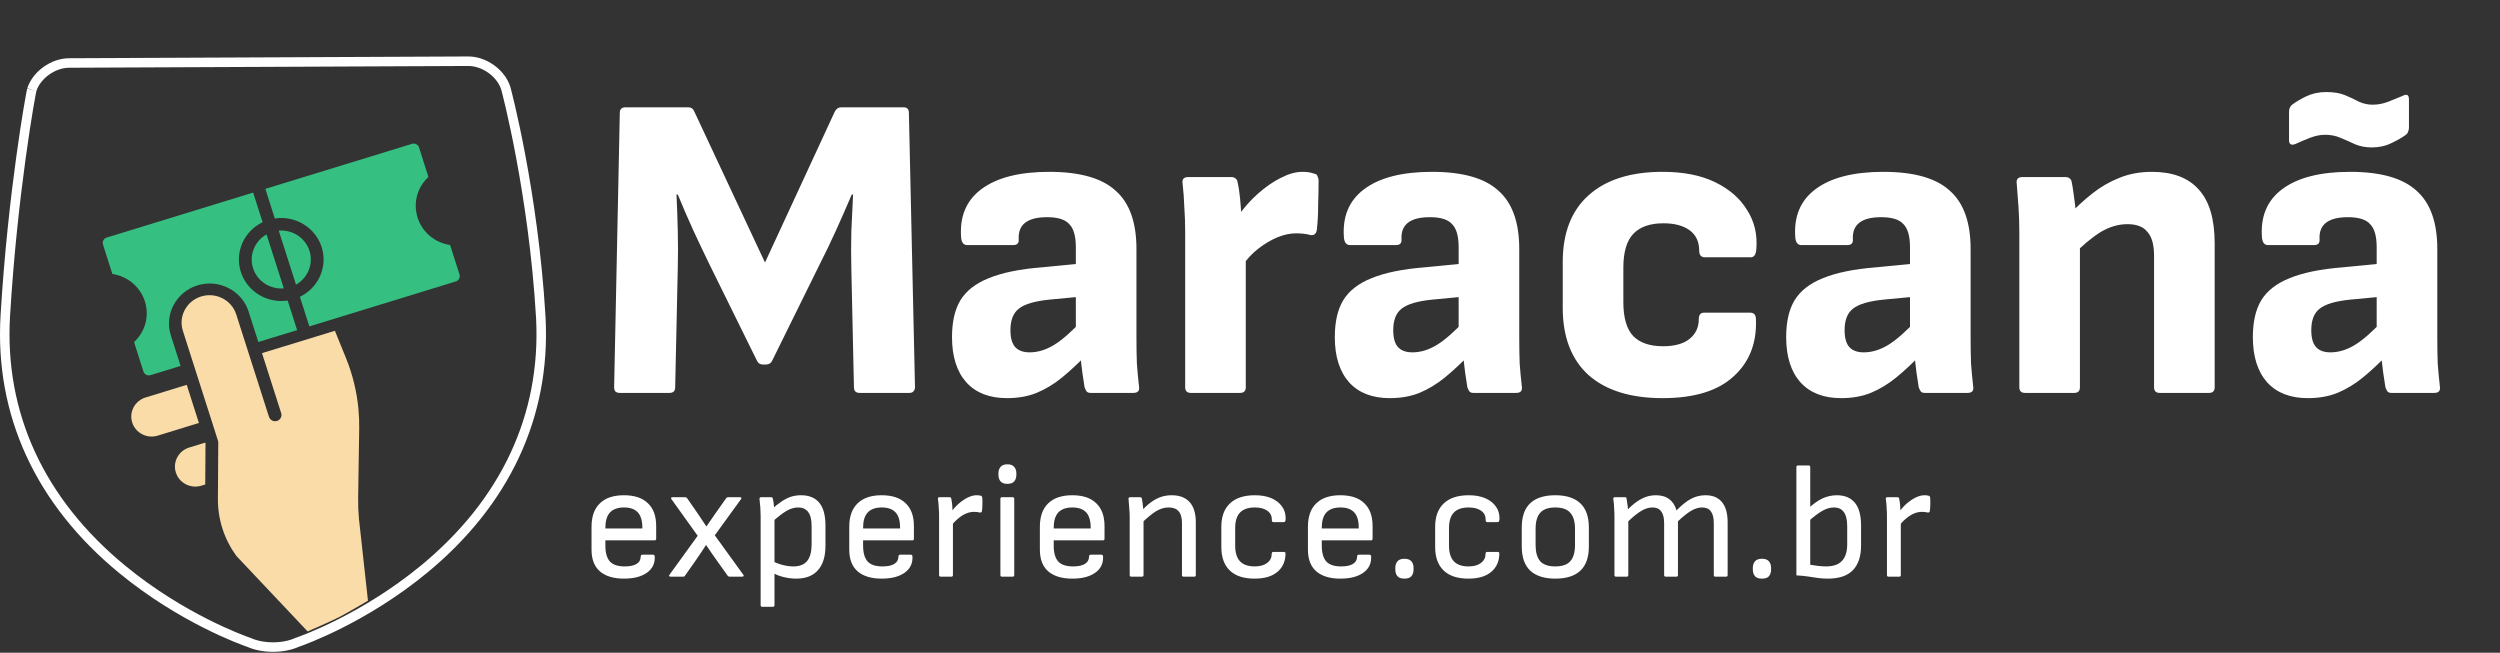
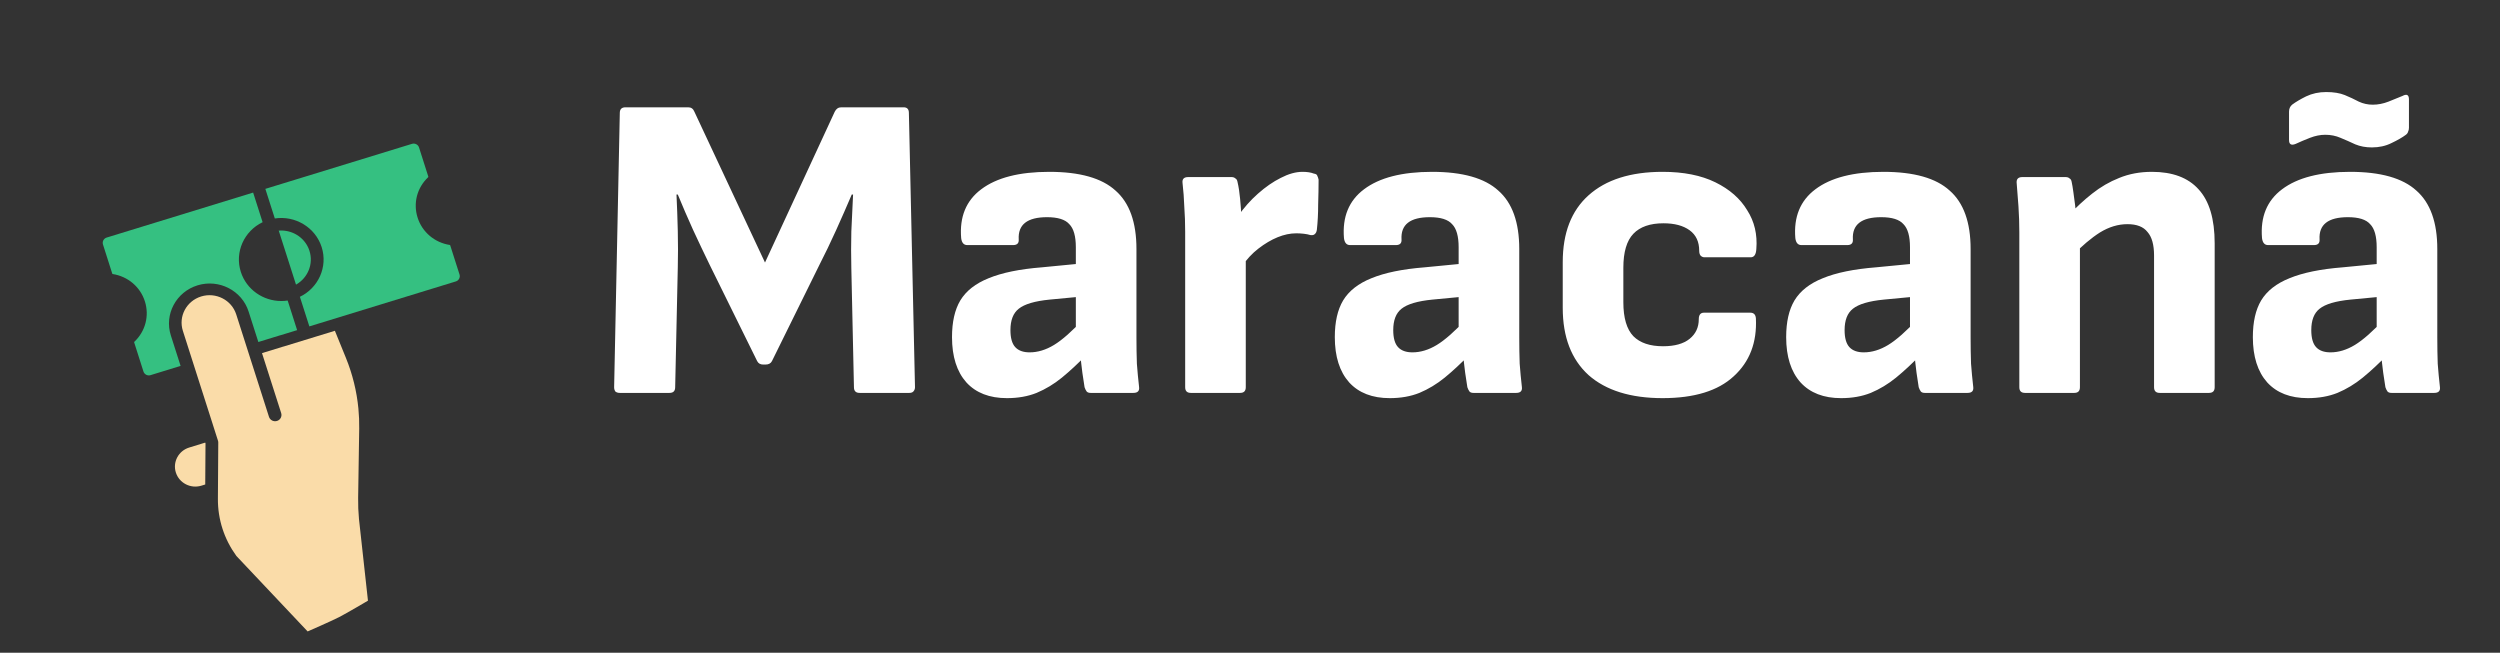
<svg xmlns="http://www.w3.org/2000/svg" width="1578" height="412" viewBox="0 0 1578 412" fill="none">
  <rect x="0" y="0" width="1578" height="412" fill="#333333" stroke="none" />
  <path d="M391.218 248C390.117 248 389.2 247.725 388.466 247.174C387.916 246.44 387.64 245.523 387.64 244.422L391.218 71.309C391.218 68.924 392.411 67.731 394.796 67.731H434.428C436.263 67.731 437.547 68.648 438.281 70.483L482.866 165.709L526.902 70.483C527.819 68.648 529.195 67.731 531.03 67.731H570.386C572.588 67.731 573.689 68.924 573.689 71.309L577.542 244.422C577.542 245.523 577.175 246.44 576.441 247.174C575.891 247.725 575.065 248 573.964 248H542.589C540.204 248 539.011 246.807 539.011 244.422L537.36 169.287C537.177 161.764 537.177 154.058 537.36 146.169C537.727 138.095 538.094 130.298 538.461 122.775H537.635C534.516 130.114 531.213 137.637 527.727 145.343C524.241 153.049 520.663 160.48 516.994 167.636L487.27 227.909C486.536 229.377 485.16 230.111 483.142 230.111H481.766C479.931 230.111 478.646 229.377 477.912 227.909L447.913 167.085C444.427 159.93 440.941 152.59 437.455 145.068C433.969 137.362 430.758 129.931 427.822 122.775H426.997C427.364 130.298 427.639 138.004 427.822 145.893C428.006 153.783 428.006 161.397 427.822 168.737L426.171 244.422C426.171 246.807 424.978 248 422.593 248H391.218ZM688.428 248C687.327 248 686.501 247.725 685.951 247.174C685.4 246.44 684.942 245.523 684.575 244.422C684.208 242.404 683.749 239.376 683.199 235.34C682.648 231.12 682.189 226.992 681.823 222.955L679.07 211.396V156.077C679.07 149.104 677.694 144.242 674.942 141.49C672.373 138.554 667.695 137.086 660.906 137.086C648.429 137.086 642.466 141.765 643.017 151.123C643.2 153.508 642.007 154.7 639.439 154.7H610.541C608.339 154.7 607.054 153.233 606.687 150.297C605.587 136.903 609.807 126.628 619.348 119.472C629.072 112.133 643.383 108.463 662.282 108.463C681.547 108.463 695.492 112.408 704.115 120.298C712.922 128.004 717.326 140.297 717.326 157.177V213.047C717.326 218.918 717.418 224.423 717.601 229.56C717.968 234.514 718.427 239.376 718.977 244.147C719.344 246.716 718.152 248 715.399 248H688.428ZM635.586 251.303C624.577 251.303 616.045 248 609.99 241.395C603.935 234.606 600.908 225.065 600.908 212.772C600.908 203.231 602.651 195.525 606.137 189.653C609.807 183.599 615.77 178.92 624.026 175.617C632.466 172.131 643.659 169.838 657.603 168.737L683.199 166.26L682.923 187.176L662.557 189.103C653.2 190.02 646.686 191.947 643.017 194.883C639.53 197.635 637.787 202.13 637.787 208.368C637.787 213.322 638.796 216.9 640.815 219.102C642.833 221.304 645.86 222.405 649.897 222.405C655.034 222.405 660.172 220.845 665.309 217.726C670.447 214.607 676.685 209.102 684.024 201.213L685.676 224.056C680.538 229.377 675.401 234.147 670.263 238.367C665.309 242.404 659.988 245.615 654.301 248C648.796 250.202 642.558 251.303 635.586 251.303ZM751.657 248C749.272 248 748.08 246.807 748.08 244.422V146.444C748.08 140.756 747.896 135.435 747.529 130.481C747.346 125.344 746.979 120.39 746.428 115.619C746.061 113.05 747.254 111.766 750.006 111.766H777.253C778.354 111.766 779.179 112.041 779.73 112.592C780.464 112.959 780.923 113.693 781.106 114.794C781.84 117.913 782.39 121.491 782.757 125.527C783.124 129.564 783.4 133.325 783.583 136.811L786.335 153.6V244.422C786.335 246.807 785.143 248 782.757 248H751.657ZM783.583 168.461L781.381 136.536C785.051 131.215 789.271 126.444 794.041 122.224C798.812 118.004 803.582 114.702 808.353 112.317C813.307 109.748 817.894 108.463 822.114 108.463C825.049 108.463 827.435 108.83 829.27 109.564C830.554 109.748 831.288 110.207 831.471 110.94C831.838 111.674 832.113 112.5 832.297 113.417C832.297 118.188 832.205 123.417 832.022 129.105C832.022 134.793 831.747 140.114 831.196 145.068C831.013 146.352 830.554 147.269 829.82 147.82C829.27 148.37 828.352 148.554 827.068 148.37C825.967 148.003 824.591 147.728 822.939 147.545C821.288 147.361 819.729 147.269 818.261 147.269C814.408 147.269 810.463 148.095 806.426 149.746C802.39 151.398 798.353 153.783 794.317 156.902C790.463 159.838 786.886 163.691 783.583 168.461ZM930.052 248C928.951 248 928.125 247.725 927.575 247.174C927.024 246.44 926.565 245.523 926.199 244.422C925.832 242.404 925.373 239.376 924.822 235.34C924.272 231.12 923.813 226.992 923.446 222.955L920.694 211.396V156.077C920.694 149.104 919.318 144.242 916.566 141.49C913.997 138.554 909.318 137.086 902.53 137.086C890.053 137.086 884.09 141.765 884.64 151.123C884.824 153.508 883.631 154.7 881.062 154.7H852.164C849.963 154.7 848.678 153.233 848.311 150.297C847.21 136.903 851.43 126.628 860.971 119.472C870.696 112.133 885.007 108.463 903.906 108.463C923.171 108.463 937.116 112.408 945.739 120.298C954.546 128.004 958.95 140.297 958.95 157.177V213.047C958.95 218.918 959.041 224.423 959.225 229.56C959.592 234.514 960.051 239.376 960.601 244.147C960.968 246.716 959.775 248 957.023 248H930.052ZM877.209 251.303C866.201 251.303 857.669 248 851.614 241.395C845.559 234.606 842.532 225.065 842.532 212.772C842.532 203.231 844.275 195.525 847.761 189.653C851.43 183.599 857.394 178.92 865.65 175.617C874.09 172.131 885.282 169.838 899.227 168.737L924.822 166.26L924.547 187.176L904.181 189.103C894.823 190.02 888.31 191.947 884.64 194.883C881.154 197.635 879.411 202.13 879.411 208.368C879.411 213.322 880.42 216.9 882.439 219.102C884.457 221.304 887.484 222.405 891.521 222.405C896.658 222.405 901.796 220.845 906.933 217.726C912.071 214.607 918.309 209.102 925.648 201.213L927.299 224.056C922.162 229.377 917.025 234.147 911.887 238.367C906.933 242.404 901.612 245.615 895.924 248C890.42 250.202 884.182 251.303 877.209 251.303ZM1049.43 251.303C1029.24 251.303 1013.65 246.44 1002.64 236.716C991.813 226.808 986.401 212.68 986.401 194.332V165.434C986.401 147.086 991.813 133.05 1002.64 123.325C1013.65 113.417 1029.24 108.463 1049.43 108.463C1062.64 108.463 1073.74 110.665 1082.73 115.069C1091.72 119.472 1098.42 125.344 1102.82 132.683C1107.41 139.839 1109.33 148.003 1108.6 157.177C1108.41 160.664 1107.22 162.407 1105.02 162.407H1075.85C1074.93 162.407 1074.1 162.04 1073.37 161.306C1072.82 160.572 1072.54 159.563 1072.54 158.278C1072.54 152.59 1070.53 148.279 1066.49 145.343C1062.45 142.407 1056.95 140.939 1049.98 140.939C1041.54 140.939 1035.21 143.141 1030.99 147.545C1026.77 151.948 1024.66 159.104 1024.66 169.012V190.754C1024.66 200.662 1026.77 207.818 1030.99 212.221C1035.21 216.441 1041.44 218.551 1049.7 218.551C1057.04 218.551 1062.64 216.992 1066.49 213.873C1070.34 210.754 1072.27 206.625 1072.27 201.488C1072.27 198.736 1073.37 197.36 1075.57 197.36H1104.75C1106.95 197.36 1108.14 198.552 1108.32 200.937C1109.06 216.166 1104.38 228.368 1094.29 237.542C1084.38 246.716 1069.43 251.303 1049.43 251.303ZM1214.95 248C1213.85 248 1213.02 247.725 1212.47 247.174C1211.92 246.44 1211.46 245.523 1211.09 244.422C1210.73 242.404 1210.27 239.376 1209.72 235.34C1209.17 231.12 1208.71 226.992 1208.34 222.955L1205.59 211.396V156.077C1205.59 149.104 1204.21 144.242 1201.46 141.49C1198.89 138.554 1194.21 137.086 1187.43 137.086C1174.95 137.086 1168.99 141.765 1169.54 151.123C1169.72 153.508 1168.53 154.7 1165.96 154.7H1137.06C1134.86 154.7 1133.57 153.233 1133.21 150.297C1132.11 136.903 1136.33 126.628 1145.87 119.472C1155.59 112.133 1169.9 108.463 1188.8 108.463C1208.07 108.463 1222.01 112.408 1230.63 120.298C1239.44 128.004 1243.85 140.297 1243.85 157.177V213.047C1243.85 218.918 1243.94 224.423 1244.12 229.56C1244.49 234.514 1244.95 239.376 1245.5 244.147C1245.86 246.716 1244.67 248 1241.92 248H1214.95ZM1162.11 251.303C1151.1 251.303 1142.56 248 1136.51 241.395C1130.45 234.606 1127.43 225.065 1127.43 212.772C1127.43 203.231 1129.17 195.525 1132.66 189.653C1136.33 183.599 1142.29 178.92 1150.55 175.617C1158.99 172.131 1170.18 169.838 1184.12 168.737L1209.72 166.26L1209.44 187.176L1189.08 189.103C1179.72 190.02 1173.21 191.947 1169.54 194.883C1166.05 197.635 1164.31 202.13 1164.31 208.368C1164.31 213.322 1165.32 216.9 1167.33 219.102C1169.35 221.304 1172.38 222.405 1176.42 222.405C1181.55 222.405 1186.69 220.845 1191.83 217.726C1196.97 214.607 1203.2 209.102 1210.54 201.213L1212.2 224.056C1207.06 229.377 1201.92 234.147 1196.78 238.367C1191.83 242.404 1186.51 245.615 1180.82 248C1175.32 250.202 1169.08 251.303 1162.11 251.303ZM1363.22 248C1360.83 248 1359.64 246.807 1359.64 244.422V161.306C1359.64 154.517 1358.27 149.563 1355.51 146.444C1352.95 143.141 1348.73 141.49 1342.85 141.49C1336.98 141.49 1331.2 143.233 1325.51 146.719C1320.01 150.205 1314.14 155.159 1307.9 161.581L1305.7 135.985C1310.47 130.848 1315.42 126.261 1320.56 122.224C1325.88 118.004 1331.57 114.702 1337.62 112.317C1343.86 109.748 1350.74 108.463 1358.27 108.463C1371.29 108.463 1381.11 112.133 1387.71 119.472C1394.5 126.811 1397.9 138.187 1397.9 153.6V244.422C1397.9 246.807 1396.71 248 1394.32 248H1363.22ZM1278.18 248C1275.79 248 1274.6 246.807 1274.6 244.422V146.719C1274.6 141.215 1274.42 135.71 1274.05 130.206C1273.68 124.701 1273.31 119.931 1272.95 115.894C1272.58 113.142 1273.77 111.766 1276.53 111.766H1303.77C1304.87 111.766 1305.7 112.041 1306.25 112.592C1306.98 112.959 1307.44 113.693 1307.63 114.794C1307.99 116.445 1308.36 118.647 1308.73 121.399C1309.09 123.968 1309.46 126.72 1309.83 129.655C1310.19 132.591 1310.38 135.252 1310.38 137.637L1312.85 151.398V244.422C1312.85 246.807 1311.66 248 1309.28 248H1278.18ZM1509.52 248C1508.42 248 1507.59 247.725 1507.04 247.174C1506.49 246.44 1506.03 245.523 1505.67 244.422C1505.3 242.404 1504.84 239.376 1504.29 235.34C1503.74 231.12 1503.28 226.992 1502.91 222.955L1500.16 211.396V156.077C1500.16 149.104 1498.79 144.242 1496.03 141.49C1493.46 138.554 1488.79 137.086 1482 137.086C1469.52 137.086 1463.56 141.765 1464.11 151.123C1464.29 153.508 1463.1 154.7 1460.53 154.7H1431.63C1429.43 154.7 1428.15 153.233 1427.78 150.297C1426.68 136.903 1430.9 126.628 1440.44 119.472C1450.16 112.133 1464.47 108.463 1483.37 108.463C1502.64 108.463 1516.58 112.408 1525.21 120.298C1534.01 128.004 1538.42 140.297 1538.42 157.177V213.047C1538.42 218.918 1538.51 224.423 1538.69 229.56C1539.06 234.514 1539.52 239.376 1540.07 244.147C1540.44 246.716 1539.24 248 1536.49 248H1509.52ZM1456.68 251.303C1445.67 251.303 1437.14 248 1431.08 241.395C1425.03 234.606 1422 225.065 1422 212.772C1422 203.231 1423.74 195.525 1427.23 189.653C1430.9 183.599 1436.86 178.92 1445.12 175.617C1453.56 172.131 1464.75 169.838 1478.69 168.737L1504.29 166.26L1504.01 187.176L1483.65 189.103C1474.29 190.02 1467.78 191.947 1464.11 194.883C1460.62 197.635 1458.88 202.13 1458.88 208.368C1458.88 213.322 1459.89 216.9 1461.91 219.102C1463.92 221.304 1466.95 222.405 1470.99 222.405C1476.13 222.405 1481.26 220.845 1486.4 217.726C1491.54 214.607 1497.78 209.102 1505.12 201.213L1506.77 224.056C1501.63 229.377 1496.49 234.147 1491.35 238.367C1486.4 242.404 1481.08 245.615 1475.39 248C1469.89 250.202 1463.65 251.303 1456.68 251.303ZM1497.13 93.051C1493.28 93.051 1489.79 92.409 1486.68 91.125C1483.56 89.657 1480.44 88.281 1477.32 86.996C1474.38 85.712 1471.17 85.07 1467.69 85.07C1464.57 85.07 1461.36 85.712 1458.05 86.996C1454.75 88.281 1451.72 89.565 1448.97 90.849C1446.22 91.95 1444.84 91.125 1444.84 88.372V70.483C1444.84 68.648 1445.48 67.18 1446.77 66.08C1448.97 64.428 1451.91 62.685 1455.58 60.85C1459.43 59.016 1463.65 58.098 1468.24 58.098C1473.01 58.098 1476.95 58.74 1480.07 60.025C1483.19 61.309 1486.13 62.685 1488.88 64.153C1491.63 65.437 1494.57 66.08 1497.68 66.08C1500.99 66.08 1504.29 65.437 1507.59 64.153C1510.89 62.869 1513.83 61.676 1516.4 60.575C1519.15 59.107 1520.53 59.841 1520.53 62.777V80.666C1520.53 81.584 1520.34 82.409 1519.98 83.143C1519.79 83.877 1519.33 84.519 1518.6 85.07C1516.4 86.721 1513.37 88.464 1509.52 90.299C1505.85 92.134 1501.72 93.051 1497.13 93.051Z" fill="white" />
-   <path d="M393.831 365.234C387.252 365.234 382.18 363.692 378.616 360.608C375.121 357.524 373.374 352.966 373.374 346.935V332.543C373.374 326.033 375.121 321.098 378.616 317.74C382.112 314.313 387.183 312.6 393.831 312.6C400.479 312.6 405.516 314.279 408.942 317.637C412.438 320.927 414.185 325.724 414.185 332.029V340.048C414.185 340.733 413.843 341.076 413.157 341.076H382.112V344.365C382.112 348.957 383.071 352.315 384.99 354.44C386.909 356.496 390.027 357.524 394.345 357.524C397.566 357.524 400.033 357.01 401.746 355.982C403.528 354.885 404.419 353.309 404.419 351.253C404.419 350.499 404.796 350.122 405.55 350.122H412.232C412.78 350.122 413.123 350.43 413.26 351.047C413.534 355.433 411.924 358.894 408.428 361.43C404.933 363.966 400.067 365.234 393.831 365.234ZM382.112 333.571H405.447V332.954C405.447 328.637 404.488 325.45 402.569 323.394C400.65 321.338 397.771 320.31 393.934 320.31C389.959 320.31 386.977 321.372 384.99 323.497C383.071 325.621 382.112 328.808 382.112 333.057V333.571ZM423.21 364C422.799 364 422.525 363.863 422.388 363.589C422.25 363.315 422.319 363.041 422.593 362.766L440.378 338.197L423.827 315.067C423.553 314.725 423.484 314.45 423.621 314.245C423.758 313.971 424.032 313.834 424.444 313.834H432.462C433.01 313.834 433.421 314.039 433.696 314.45L440.892 324.833C441.714 325.998 442.536 327.232 443.359 328.534C444.25 329.836 445.072 331.07 445.826 332.235H445.929C446.82 330.933 447.745 329.596 448.704 328.226C449.664 326.855 450.589 325.519 451.48 324.216L458.368 314.45C458.642 314.039 459.053 313.834 459.601 313.834H467.106C467.517 313.834 467.791 313.971 467.928 314.245C468.065 314.45 467.996 314.725 467.722 315.067L451.172 337.889L469.162 362.766C469.436 363.041 469.504 363.315 469.367 363.589C469.23 363.863 468.956 364 468.545 364H460.526C459.978 364 459.567 363.794 459.293 363.383L452.405 353.72C451.309 352.144 450.178 350.533 449.013 348.888C447.916 347.244 446.82 345.633 445.723 344.057H445.62C444.592 345.633 443.53 347.244 442.434 348.888C441.337 350.533 440.24 352.144 439.144 353.72L432.359 363.383C432.222 363.657 432.051 363.829 431.845 363.897C431.64 363.966 431.4 364 431.126 364H423.21ZM502.629 365.234C500.025 365.234 497.318 364.891 494.508 364.206C491.698 363.52 489.437 362.595 487.723 361.43L487.415 354.028C489.402 355.125 491.595 355.982 493.994 356.598C496.393 357.215 498.654 357.524 500.779 357.524C504.754 357.524 507.667 356.359 509.517 354.028C511.367 351.698 512.293 348.203 512.293 343.543V332.235C512.293 328.123 511.573 325.107 510.134 323.188C508.695 321.269 506.57 320.31 503.76 320.31C501.361 320.31 498.929 321.03 496.461 322.469C494.063 323.839 490.876 326.307 486.901 329.87V321.646C489.231 319.522 491.39 317.809 493.377 316.506C495.433 315.136 497.421 314.142 499.34 313.525C501.327 312.908 503.417 312.6 505.611 312.6C510.682 312.6 514.52 314.176 517.124 317.329C519.728 320.481 521.031 325.279 521.031 331.721V344.571C521.031 351.219 519.454 356.324 516.302 359.888C513.149 363.452 508.592 365.234 502.629 365.234ZM481.144 383.018C480.459 383.018 480.116 382.675 480.116 381.99V325.45C480.116 323.874 480.048 322.126 479.911 320.207C479.773 318.288 479.602 316.575 479.397 315.067C479.328 314.245 479.671 313.834 480.425 313.834H486.695C487.381 313.834 487.758 314.176 487.826 314.862C487.963 315.341 488.1 316.027 488.237 316.918C488.374 317.809 488.477 318.699 488.546 319.59C488.614 320.413 488.614 320.995 488.546 321.338L488.854 326.478V381.99C488.854 382.675 488.511 383.018 487.826 383.018H481.144ZM556.508 365.234C549.929 365.234 544.857 363.692 541.293 360.608C537.798 357.524 536.051 352.966 536.051 346.935V332.543C536.051 326.033 537.798 321.098 541.293 317.74C544.789 314.313 549.86 312.6 556.508 312.6C563.156 312.6 568.193 314.279 571.619 317.637C575.115 320.927 576.862 325.724 576.862 332.029V340.048C576.862 340.733 576.52 341.076 575.834 341.076H544.789V344.365C544.789 348.957 545.748 352.315 547.667 354.44C549.586 356.496 552.704 357.524 557.022 357.524C560.243 357.524 562.71 357.01 564.423 355.982C566.205 354.885 567.096 353.309 567.096 351.253C567.096 350.499 567.473 350.122 568.227 350.122H574.909C575.457 350.122 575.8 350.43 575.937 351.047C576.211 355.433 574.601 358.894 571.105 361.43C567.61 363.966 562.744 365.234 556.508 365.234ZM544.789 333.571H568.124V332.954C568.124 328.637 567.165 325.45 565.246 323.394C563.327 321.338 560.448 320.31 556.611 320.31C552.636 320.31 549.654 321.372 547.667 323.497C545.748 325.621 544.789 328.808 544.789 333.057V333.571ZM593.778 364C593.093 364 592.75 363.657 592.75 362.972V326.067C592.75 324.148 592.682 322.297 592.545 320.516C592.476 318.665 592.305 316.815 592.031 314.964C591.894 314.211 592.236 313.834 593.059 313.834H599.33C599.672 313.834 599.912 313.902 600.049 314.039C600.255 314.176 600.392 314.416 600.46 314.759C600.735 316.061 600.94 317.569 601.077 319.282C601.214 320.927 601.283 322.332 601.283 323.497L601.488 328.945V362.972C601.488 363.657 601.146 364 600.46 364H593.778ZM600.358 332.029L600.152 323.6C601.591 321.475 603.236 319.59 605.086 317.946C607.005 316.301 608.924 314.999 610.843 314.039C612.831 313.08 614.647 312.6 616.292 312.6C617.525 312.6 618.45 312.703 619.067 312.908C619.41 312.977 619.615 313.114 619.684 313.32C619.821 313.457 619.924 313.662 619.992 313.936C620.129 315.376 620.164 316.849 620.095 318.357C620.095 319.865 619.992 321.304 619.787 322.674C619.718 323.017 619.547 323.257 619.273 323.394C619.067 323.531 618.793 323.565 618.45 323.497C617.902 323.36 617.32 323.257 616.703 323.188C616.086 323.12 615.435 323.086 614.75 323.086C613.036 323.086 611.323 323.463 609.61 324.216C607.896 324.97 606.251 326.033 604.675 327.403C603.099 328.705 601.66 330.247 600.358 332.029ZM632.477 364C631.792 364 631.449 363.657 631.449 362.972V314.862C631.449 314.176 631.792 313.834 632.477 313.834H639.159C639.844 313.834 640.187 314.176 640.187 314.862V362.972C640.187 363.657 639.844 364 639.159 364H632.477ZM635.869 305.404C633.882 305.404 632.443 304.89 631.552 303.862C630.661 302.765 630.215 301.395 630.215 299.75V298.722C630.215 297.077 630.661 295.741 631.552 294.713C632.443 293.616 633.882 293.068 635.869 293.068C637.857 293.068 639.296 293.616 640.187 294.713C641.078 295.741 641.523 297.077 641.523 298.722V299.75C641.523 301.395 641.078 302.765 640.187 303.862C639.296 304.89 637.857 305.404 635.869 305.404ZM676.82 365.234C670.241 365.234 665.169 363.692 661.606 360.608C658.11 357.524 656.363 352.966 656.363 346.935V332.543C656.363 326.033 658.11 321.098 661.606 317.74C665.101 314.313 670.172 312.6 676.82 312.6C683.468 312.6 688.505 314.279 691.932 317.637C695.427 320.927 697.174 325.724 697.174 332.029V340.048C697.174 340.733 696.832 341.076 696.146 341.076H665.101V344.365C665.101 348.957 666.06 352.315 667.979 354.44C669.898 356.496 673.016 357.524 677.334 357.524C680.555 357.524 683.022 357.01 684.736 355.982C686.517 354.885 687.408 353.309 687.408 351.253C687.408 350.499 687.785 350.122 688.539 350.122H695.221C695.769 350.122 696.112 350.43 696.249 351.047C696.523 355.433 694.913 358.894 691.418 361.43C687.922 363.966 683.056 365.234 676.82 365.234ZM665.101 333.571H688.436V332.954C688.436 328.637 687.477 325.45 685.558 323.394C683.639 321.338 680.761 320.31 676.923 320.31C672.948 320.31 669.967 321.372 667.979 323.497C666.06 325.621 665.101 328.808 665.101 333.057V333.571ZM747.089 364C746.404 364 746.061 363.657 746.061 362.972V330.179C746.061 326.752 745.342 324.251 743.903 322.674C742.532 321.098 740.442 320.31 737.632 320.31C734.959 320.31 732.32 321.098 729.716 322.674C727.112 324.251 723.857 326.958 719.95 330.796L720.053 322.88C722.383 320.413 724.576 318.425 726.632 316.918C728.757 315.41 730.847 314.313 732.903 313.628C735.027 312.943 737.255 312.6 739.585 312.6C744.519 312.6 748.289 314.039 750.893 316.918C753.497 319.796 754.799 324.079 754.799 329.768V362.972C754.799 363.657 754.457 364 753.771 364H747.089ZM714.091 364C713.405 364 713.063 363.657 713.063 362.972V326.375C713.063 324.593 712.96 322.606 712.754 320.413C712.617 318.151 712.48 316.404 712.343 315.17C712.206 314.279 712.549 313.834 713.371 313.834H719.642C719.984 313.834 720.224 313.902 720.361 314.039C720.567 314.176 720.704 314.45 720.773 314.862C720.91 315.41 721.047 316.267 721.184 317.432C721.321 318.597 721.458 319.83 721.595 321.132C721.732 322.366 721.801 323.428 721.801 324.319V326.992V362.972C721.801 363.657 721.458 364 720.773 364H714.091ZM791.876 365.234C785.022 365.234 779.814 363.52 776.25 360.094C772.686 356.667 770.904 351.733 770.904 345.29V332.543C770.904 326.101 772.721 321.167 776.353 317.74C779.985 314.313 785.228 312.6 792.081 312.6C796.125 312.6 799.586 313.217 802.464 314.45C805.342 315.684 807.57 317.397 809.146 319.59C810.722 321.715 811.51 324.251 811.51 327.198C811.51 328.774 811.168 329.562 810.482 329.562H803.698C803.423 329.562 803.184 329.425 802.978 329.151C802.841 328.877 802.772 328.465 802.772 327.917C802.772 325.519 801.813 323.668 799.894 322.366C797.975 320.995 795.371 320.31 792.081 320.31C787.901 320.31 784.782 321.372 782.726 323.497C780.67 325.621 779.642 328.911 779.642 333.366V344.468C779.642 348.854 780.67 352.144 782.726 354.337C784.782 356.461 787.866 357.524 791.978 357.524C795.268 357.524 797.872 356.804 799.791 355.365C801.71 353.926 802.67 352.144 802.67 350.019C802.67 348.923 802.978 348.374 803.595 348.374H810.38C811.065 348.374 811.408 348.683 811.408 349.3C811.408 354.165 809.729 358.038 806.37 360.916C803.012 363.794 798.181 365.234 791.876 365.234ZM846.022 365.234C839.443 365.234 834.372 363.692 830.808 360.608C827.313 357.524 825.565 352.966 825.565 346.935V332.543C825.565 326.033 827.313 321.098 830.808 317.74C834.303 314.313 839.375 312.6 846.022 312.6C852.67 312.6 857.707 314.279 861.134 317.637C864.629 320.927 866.377 325.724 866.377 332.029V340.048C866.377 340.733 866.034 341.076 865.349 341.076H834.303V344.365C834.303 348.957 835.263 352.315 837.181 354.44C839.1 356.496 842.219 357.524 846.536 357.524C849.757 357.524 852.225 357.01 853.938 355.982C855.72 354.885 856.611 353.309 856.611 351.253C856.611 350.499 856.988 350.122 857.742 350.122H864.424C864.972 350.122 865.314 350.43 865.452 351.047C865.726 355.433 864.115 358.894 860.62 361.43C857.125 363.966 852.259 365.234 846.022 365.234ZM834.303 333.571H857.639V332.954C857.639 328.637 856.679 325.45 854.76 323.394C852.841 321.338 849.963 320.31 846.125 320.31C842.15 320.31 839.169 321.372 837.181 323.497C835.263 325.621 834.303 328.808 834.303 333.057V333.571ZM886.48 365.234C884.424 365.234 882.95 364.72 882.059 363.692C881.168 362.595 880.723 361.19 880.723 359.477V358.449C880.723 356.735 881.168 355.365 882.059 354.337C882.95 353.24 884.424 352.692 886.48 352.692C888.536 352.692 890.009 353.24 890.9 354.337C891.791 355.365 892.237 356.735 892.237 358.449V359.477C892.237 361.19 891.791 362.595 890.9 363.692C890.009 364.72 888.536 365.234 886.48 365.234ZM926.845 365.234C919.991 365.234 914.783 363.52 911.219 360.094C907.655 356.667 905.874 351.733 905.874 345.29V332.543C905.874 326.101 907.69 321.167 911.322 317.74C914.954 314.313 920.197 312.6 927.05 312.6C931.094 312.6 934.555 313.217 937.433 314.45C940.312 315.684 942.539 317.397 944.115 319.59C945.691 321.715 946.48 324.251 946.48 327.198C946.48 328.774 946.137 329.562 945.452 329.562H938.667C938.393 329.562 938.153 329.425 937.947 329.151C937.81 328.877 937.742 328.465 937.742 327.917C937.742 325.519 936.782 323.668 934.863 322.366C932.944 320.995 930.34 320.31 927.05 320.31C922.87 320.31 919.752 321.372 917.696 323.497C915.64 325.621 914.612 328.911 914.612 333.366V344.468C914.612 348.854 915.64 352.144 917.696 354.337C919.752 356.461 922.836 357.524 926.948 357.524C930.237 357.524 932.841 356.804 934.76 355.365C936.679 353.926 937.639 352.144 937.639 350.019C937.639 348.923 937.947 348.374 938.564 348.374H945.349C946.034 348.374 946.377 348.683 946.377 349.3C946.377 354.165 944.698 358.038 941.34 360.916C937.981 363.794 933.15 365.234 926.845 365.234ZM981.711 365.234C974.789 365.234 969.512 363.555 965.88 360.196C962.316 356.838 960.534 351.733 960.534 344.879V332.954C960.534 326.101 962.316 320.995 965.88 317.637C969.444 314.279 974.721 312.6 981.711 312.6C988.633 312.6 993.876 314.279 997.44 317.637C1001.07 320.995 1002.89 326.101 1002.89 332.954V344.879C1002.89 351.733 1001.11 356.838 997.542 360.196C993.979 363.555 988.702 365.234 981.711 365.234ZM981.711 357.524C986.097 357.524 989.25 356.427 991.169 354.234C993.156 351.972 994.15 348.58 994.15 344.057V333.777C994.15 329.254 993.156 325.895 991.169 323.702C989.25 321.441 986.097 320.31 981.711 320.31C977.325 320.31 974.138 321.441 972.151 323.702C970.232 325.895 969.272 329.254 969.272 333.777V344.057C969.272 348.58 970.232 351.972 972.151 354.234C974.138 356.427 977.325 357.524 981.711 357.524ZM1020.07 364C1019.38 364 1019.04 363.657 1019.04 362.972V326.375C1019.04 324.525 1018.97 322.606 1018.84 320.618C1018.77 318.562 1018.6 316.712 1018.32 315.067C1018.18 314.245 1018.56 313.834 1019.45 313.834H1025.62C1025.96 313.834 1026.2 313.868 1026.34 313.936C1026.48 314.005 1026.58 314.211 1026.65 314.553C1026.79 315.581 1026.96 316.678 1027.16 317.843C1027.37 319.008 1027.5 320.207 1027.57 321.441C1030.66 318.357 1033.57 316.129 1036.31 314.759C1039.05 313.32 1042 312.6 1045.15 312.6C1048.65 312.6 1051.46 313.422 1053.58 315.067C1055.77 316.643 1057.32 319.008 1058.21 322.16C1061.5 318.802 1064.55 316.369 1067.36 314.862C1070.17 313.354 1073.22 312.6 1076.51 312.6C1081.1 312.6 1084.56 314.039 1086.89 316.918C1089.29 319.796 1090.49 324.045 1090.49 329.665V362.972C1090.49 363.657 1090.14 364 1089.46 364H1082.78C1082.09 364 1081.75 363.657 1081.75 362.972V330.179C1081.75 326.889 1081.13 324.422 1079.9 322.777C1078.73 321.132 1076.88 320.31 1074.35 320.31C1072.09 320.31 1069.76 321.03 1067.36 322.469C1065.03 323.839 1062.29 326.033 1059.13 329.048V362.972C1059.13 363.657 1058.79 364 1058.11 364H1051.42C1050.74 364 1050.4 363.657 1050.4 362.972V330.179C1050.4 326.889 1049.78 324.422 1048.54 322.777C1047.38 321.132 1045.53 320.31 1042.99 320.31C1040.73 320.31 1038.4 321.03 1036 322.469C1033.67 323.839 1030.93 326.033 1027.78 329.048V362.972C1027.78 363.657 1027.44 364 1026.75 364H1020.07ZM1112.15 365.234C1110.09 365.234 1108.62 364.72 1107.73 363.692C1106.84 362.595 1106.39 361.19 1106.39 359.477V358.449C1106.39 356.735 1106.84 355.365 1107.73 354.337C1108.62 353.24 1110.09 352.692 1112.15 352.692C1114.21 352.692 1115.68 353.24 1116.57 354.337C1117.46 355.365 1117.91 356.735 1117.91 358.449V359.477C1117.91 361.19 1117.46 362.595 1116.57 363.692C1115.68 364.72 1114.21 365.234 1112.15 365.234ZM1153.72 365.234C1151.53 365.234 1149.44 365.097 1147.45 364.822C1145.53 364.548 1143.48 364.24 1141.29 363.897C1139.16 363.555 1136.69 363.315 1133.88 363.178V294.816C1133.88 294.13 1134.23 293.788 1134.91 293.788H1141.59C1142.28 293.788 1142.62 294.13 1142.62 294.816V356.496C1144.2 356.77 1145.88 357.01 1147.66 357.215C1149.51 357.421 1151.12 357.524 1152.49 357.524C1157.15 357.524 1160.54 356.359 1162.67 354.028C1164.86 351.698 1165.96 348.203 1165.96 343.543V332.235C1165.96 328.123 1165.24 325.107 1163.8 323.188C1162.43 321.269 1160.34 320.31 1157.53 320.31C1155.13 320.31 1152.7 321.03 1150.23 322.469C1147.76 323.839 1144.58 326.272 1140.67 329.768L1141.08 321.235C1144.3 318.22 1147.35 316.027 1150.23 314.656C1153.18 313.285 1156.23 312.6 1159.38 312.6C1164.38 312.6 1168.18 314.176 1170.79 317.329C1173.39 320.481 1174.7 325.279 1174.7 331.721V344.365C1174.7 351.219 1172.95 356.427 1169.45 359.991C1166.03 363.486 1160.78 365.234 1153.72 365.234ZM1192.08 364C1191.4 364 1191.05 363.657 1191.05 362.972V326.067C1191.05 324.148 1190.99 322.297 1190.85 320.516C1190.78 318.665 1190.61 316.815 1190.33 314.964C1190.2 314.211 1190.54 313.834 1191.36 313.834H1197.63C1197.98 313.834 1198.22 313.902 1198.35 314.039C1198.56 314.176 1198.7 314.416 1198.76 314.759C1199.04 316.061 1199.24 317.569 1199.38 319.282C1199.52 320.927 1199.59 322.332 1199.59 323.497L1199.79 328.945V362.972C1199.79 363.657 1199.45 364 1198.76 364H1192.08ZM1198.66 332.029L1198.46 323.6C1199.9 321.475 1201.54 319.59 1203.39 317.946C1205.31 316.301 1207.23 314.999 1209.15 314.039C1211.13 313.08 1212.95 312.6 1214.6 312.6C1215.83 312.6 1216.75 312.703 1217.37 312.908C1217.71 312.977 1217.92 313.114 1217.99 313.32C1218.13 313.457 1218.23 313.662 1218.3 313.936C1218.43 315.376 1218.47 316.849 1218.4 318.357C1218.4 319.865 1218.3 321.304 1218.09 322.674C1218.02 323.017 1217.85 323.257 1217.58 323.394C1217.37 323.531 1217.1 323.565 1216.75 323.497C1216.21 323.36 1215.62 323.257 1215.01 323.188C1214.39 323.12 1213.74 323.086 1213.05 323.086C1211.34 323.086 1209.63 323.463 1207.91 324.216C1206.2 324.97 1204.56 326.033 1202.98 327.403C1201.4 328.705 1199.96 330.247 1198.66 332.029Z" fill="white" />
-   <path d="M341.276 199.205L341.394 201.19C344.431 262.414 318.992 317.072 267.415 359.445C229.9 390.262 191.851 403.977 187.432 405.503L187.309 405.545L187.19 405.598C183.195 407.378 177.932 408.43 172.304 408.43C166.692 408.42 161.431 407.376 157.439 405.598L157.32 405.545L157.197 405.503C152.777 403.977 114.719 390.262 77.215 359.446C25.09 316.604 -0.348 261.233 3.353 199.205C5.668 160.429 9.693 125.241 13.23 99.466C14.998 86.58 16.644 76.052 17.891 68.612C18.515 64.891 19.038 61.948 19.427 59.871C19.621 58.831 19.78 58.016 19.9 57.434C19.991 56.992 20.046 56.756 20.068 56.66C20.077 56.62 20.081 56.604 20.078 56.61C23.133 47.266 33.561 39.76 43.648 39.76L43.662 39.76L295.615 38.639C295.617 38.639 295.619 38.639 295.622 38.639C305.72 38.642 316.146 46.142 319.197 55.524L319.197 55.524C319.199 55.529 319.205 55.551 319.219 55.598C319.234 55.649 319.254 55.718 319.278 55.806C319.327 55.982 319.392 56.219 319.472 56.519C319.632 57.117 319.848 57.949 320.115 59.003C320.648 61.11 321.379 64.094 322.251 67.86C323.996 75.393 326.307 86.045 328.741 99.053C333.609 125.075 338.965 160.493 341.276 199.205Z" stroke="white" stroke-width="6" />
  <path d="M187.562 208.382L177.301 211.533C177.158 211.563 177.015 211.593 176.862 211.633L163.071 215.876L156.91 196.625C152.667 183.358 138.203 175.944 124.678 180.107C111.152 184.269 103.594 198.456 107.837 211.723L113.988 230.954L95.005 236.797C94.108 237.077 93.138 236.987 92.302 236.557C91.455 236.116 90.833 235.386 90.548 234.506L84.683 216.096C84.642 215.976 84.672 215.866 84.734 215.796C91.792 209.162 94.362 199.357 91.455 190.222C88.548 181.077 80.735 174.453 71.096 172.963C70.994 172.943 70.902 172.873 70.871 172.763L64.996 154.313C64.415 152.482 65.465 150.521 67.332 149.95L159.777 121.555L165.754 140.245C154.095 145.838 148.016 159.125 152.014 171.632C155.595 182.828 166.162 190.002 177.525 190.002C178.872 190.002 180.218 189.902 181.575 189.692L187.542 208.372L187.562 208.382Z" fill="#35C081" />
  <path d="M186.838 179.656L175.934 145.568C176.464 145.528 176.995 145.498 177.525 145.498C185.461 145.498 192.836 150.511 195.335 158.325C198.007 166.659 194.253 175.474 186.838 179.666V179.656Z" fill="#35C081" />
  <path d="M289.809 175.924C289.371 176.745 288.636 177.355 287.729 177.635L201.353 204.149L195.263 206.02L189.286 187.34C200.945 181.747 207.034 168.46 203.026 155.954C199.017 143.447 186.287 135.943 173.465 137.894L167.488 119.214L169.426 118.624L173.567 117.343L260.035 90.799C261.902 90.228 263.911 91.249 264.492 93.09L270.368 111.53C270.398 111.63 270.368 111.74 270.307 111.8C263.248 118.433 260.678 128.229 263.595 137.374C266.502 146.509 274.305 153.122 283.954 154.633C284.046 154.653 284.138 154.723 284.169 154.833L290.044 173.263C290.33 174.153 290.248 175.094 289.799 175.914L289.809 175.924Z" fill="#35C081" />
-   <path d="M179.137 182.028C170.62 182.748 162.398 177.615 159.736 169.281C157.063 160.946 160.817 152.132 168.233 147.939L179.137 182.028Z" fill="#35C081" />
  <path d="M232.239 379.153C232.239 379.153 218.53 387.247 214.072 389.518C209.013 392.1 194.182 398.563 194.182 398.563L149.199 350.918C141.488 340.322 137.448 327.835 137.54 314.808L137.581 308.745V308.645L137.775 279.369C137.775 278.959 137.724 278.549 137.591 278.159L136.01 273.216L134.47 268.394C134.47 268.394 134.47 268.383 134.47 268.373L124.361 236.777C124.361 236.777 124.361 236.777 124.361 236.767L122.78 231.834L115.426 208.822C112.509 199.717 117.69 189.982 126.983 187.12C136.265 184.268 146.2 189.341 149.107 198.456L169.783 263.111C170.456 265.202 172.721 266.352 174.842 265.702C176.974 265.052 178.147 262.831 177.484 260.739L165.377 222.889L178.749 218.777C178.892 218.757 179.035 218.717 179.177 218.677L199.507 212.434L211.38 208.792L218.326 225.851C222.498 236.106 225.16 246.882 226.221 257.878C226.629 262.07 226.792 266.322 226.731 270.525L226.058 314.328C225.997 318.72 226.17 323.173 226.578 327.555L232.26 379.193L232.239 379.153Z" fill="#FADCA9" />
-   <path d="M125.555 266.973L99.575 274.967C96.3 275.978 92.822 275.677 89.772 274.107C86.722 272.546 84.489 269.914 83.458 266.703C82.428 263.491 82.734 260.079 84.325 257.087C85.917 254.096 88.599 251.895 91.874 250.894L117.854 242.9L125.555 266.973Z" fill="#FADCA9" />
  <path d="M129.716 279.96L129.543 305.804L127.126 306.554C120.363 308.635 113.131 304.933 111.009 298.29C109.979 295.078 110.295 291.666 111.876 288.675C113.478 285.683 116.15 283.482 119.435 282.481L129.543 279.37L129.737 279.96H129.716Z" fill="#FADCA9" />
</svg>